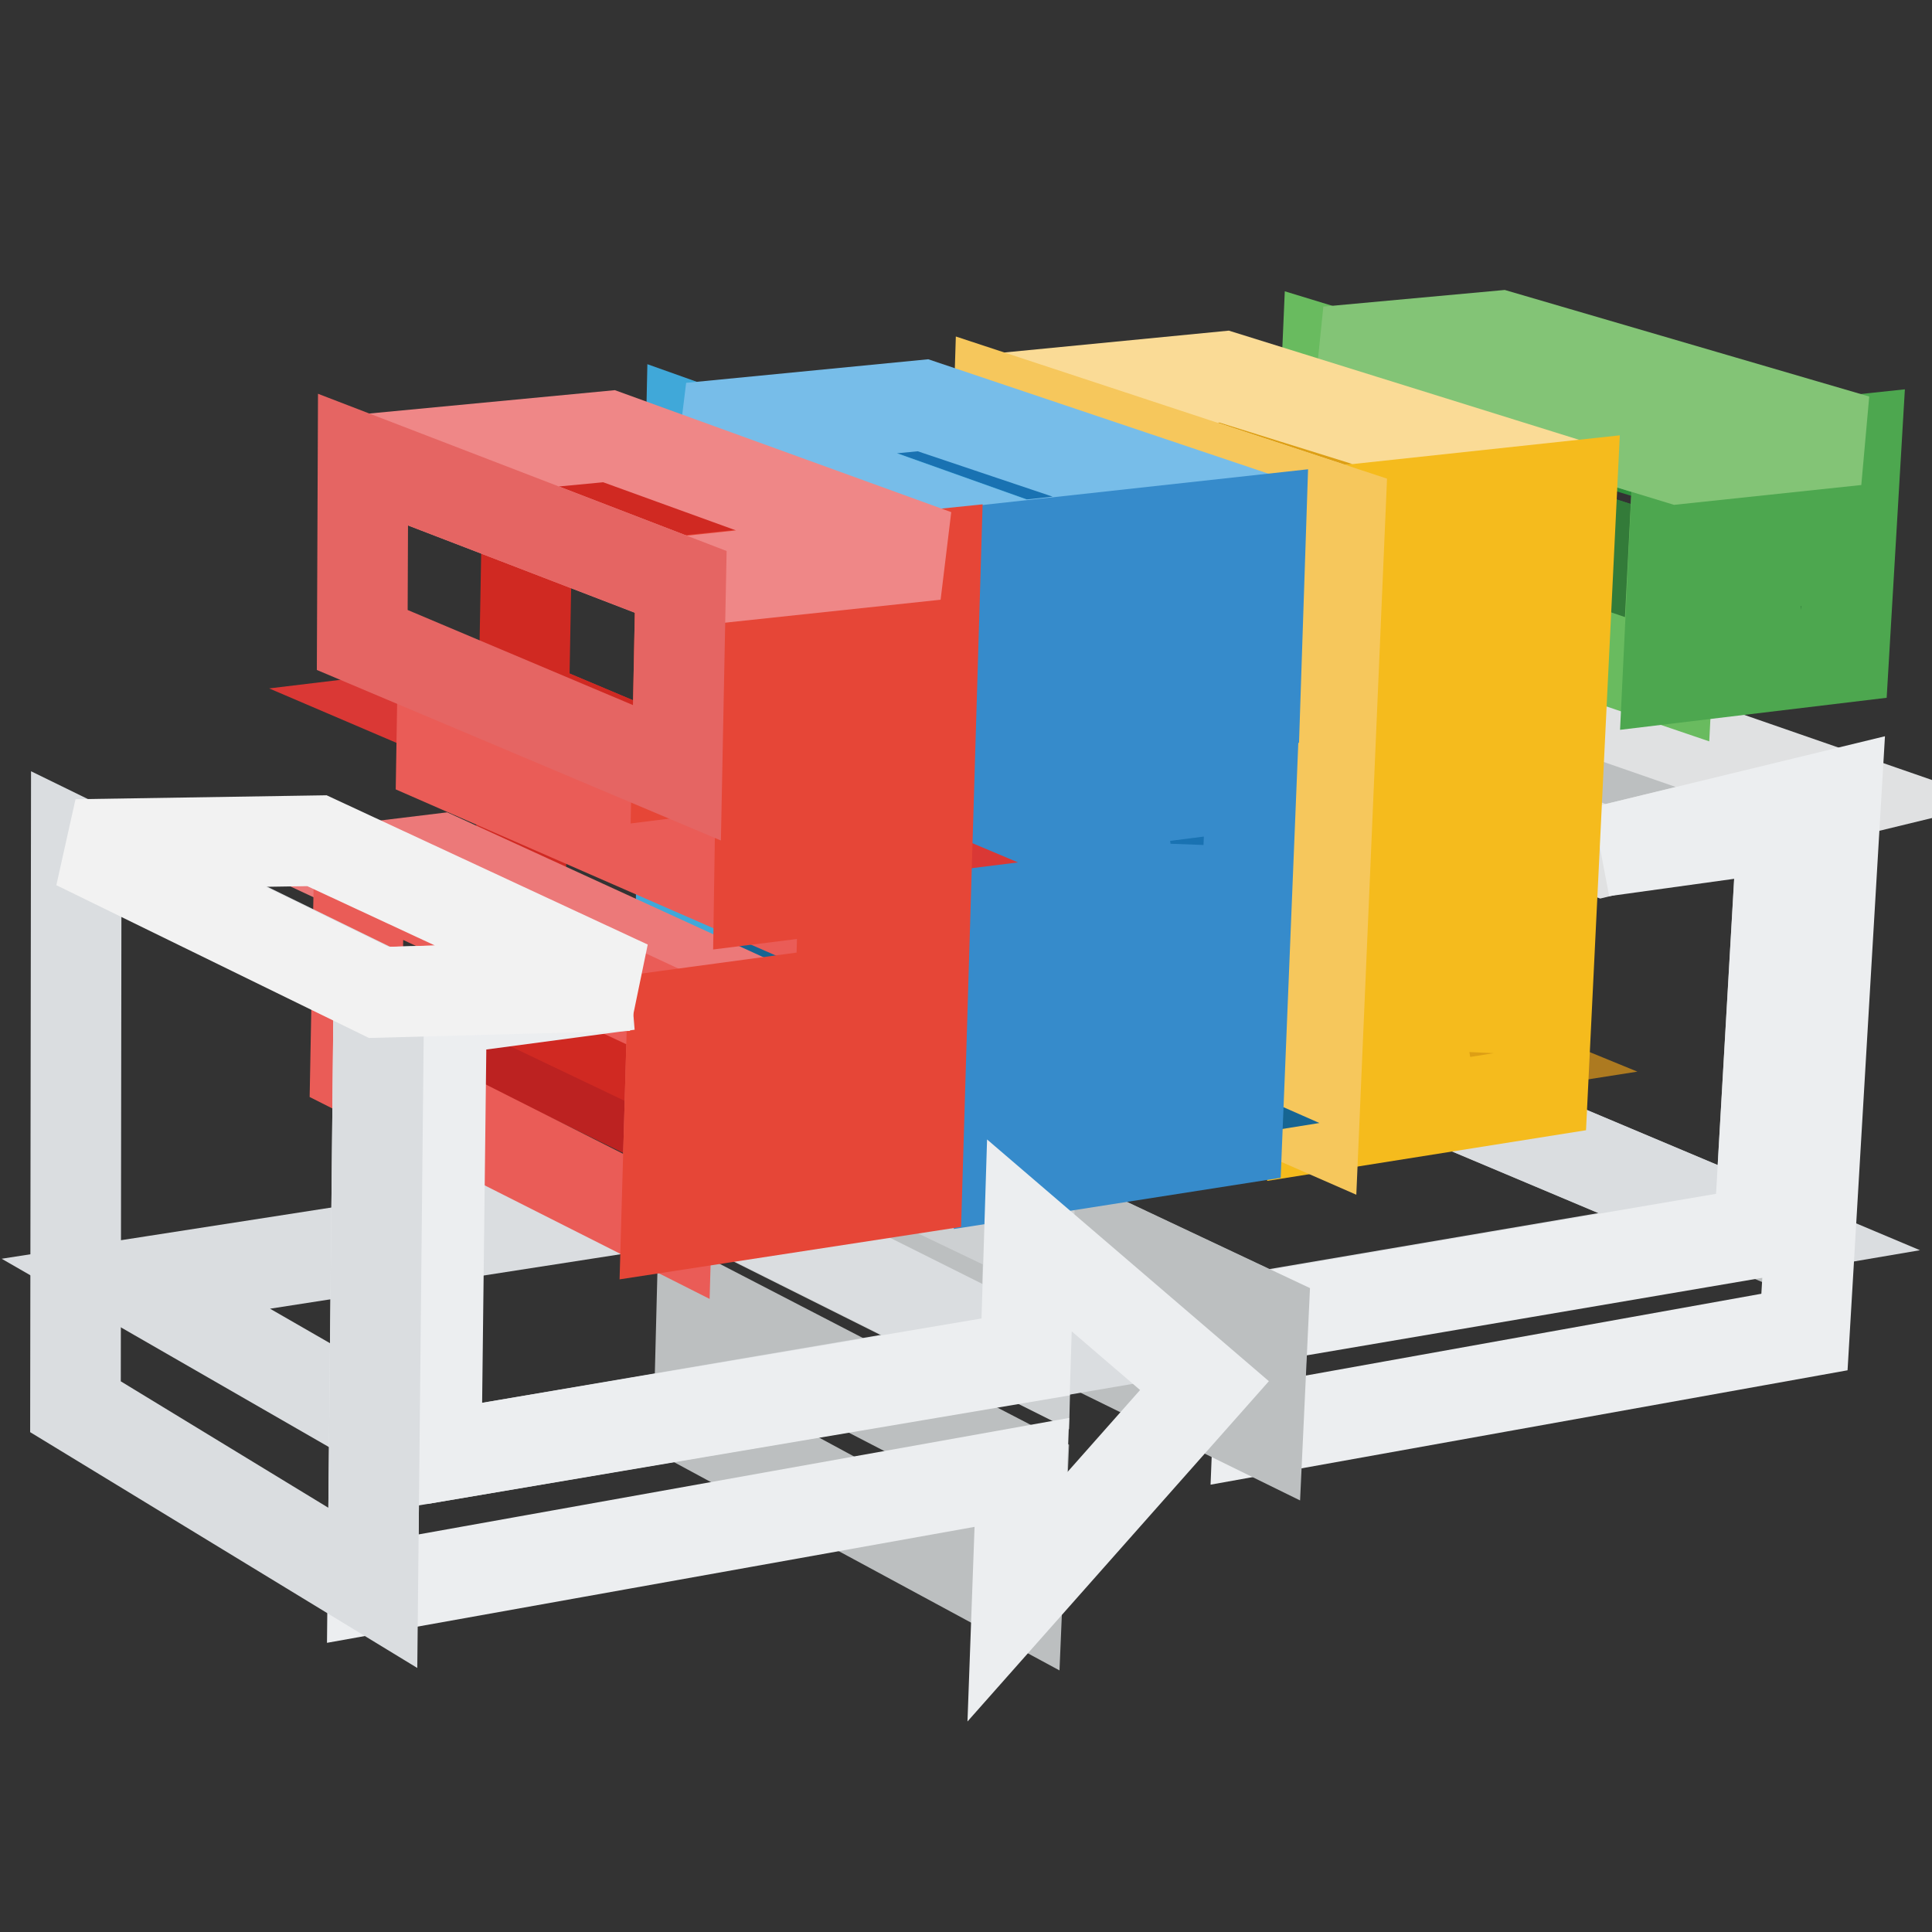
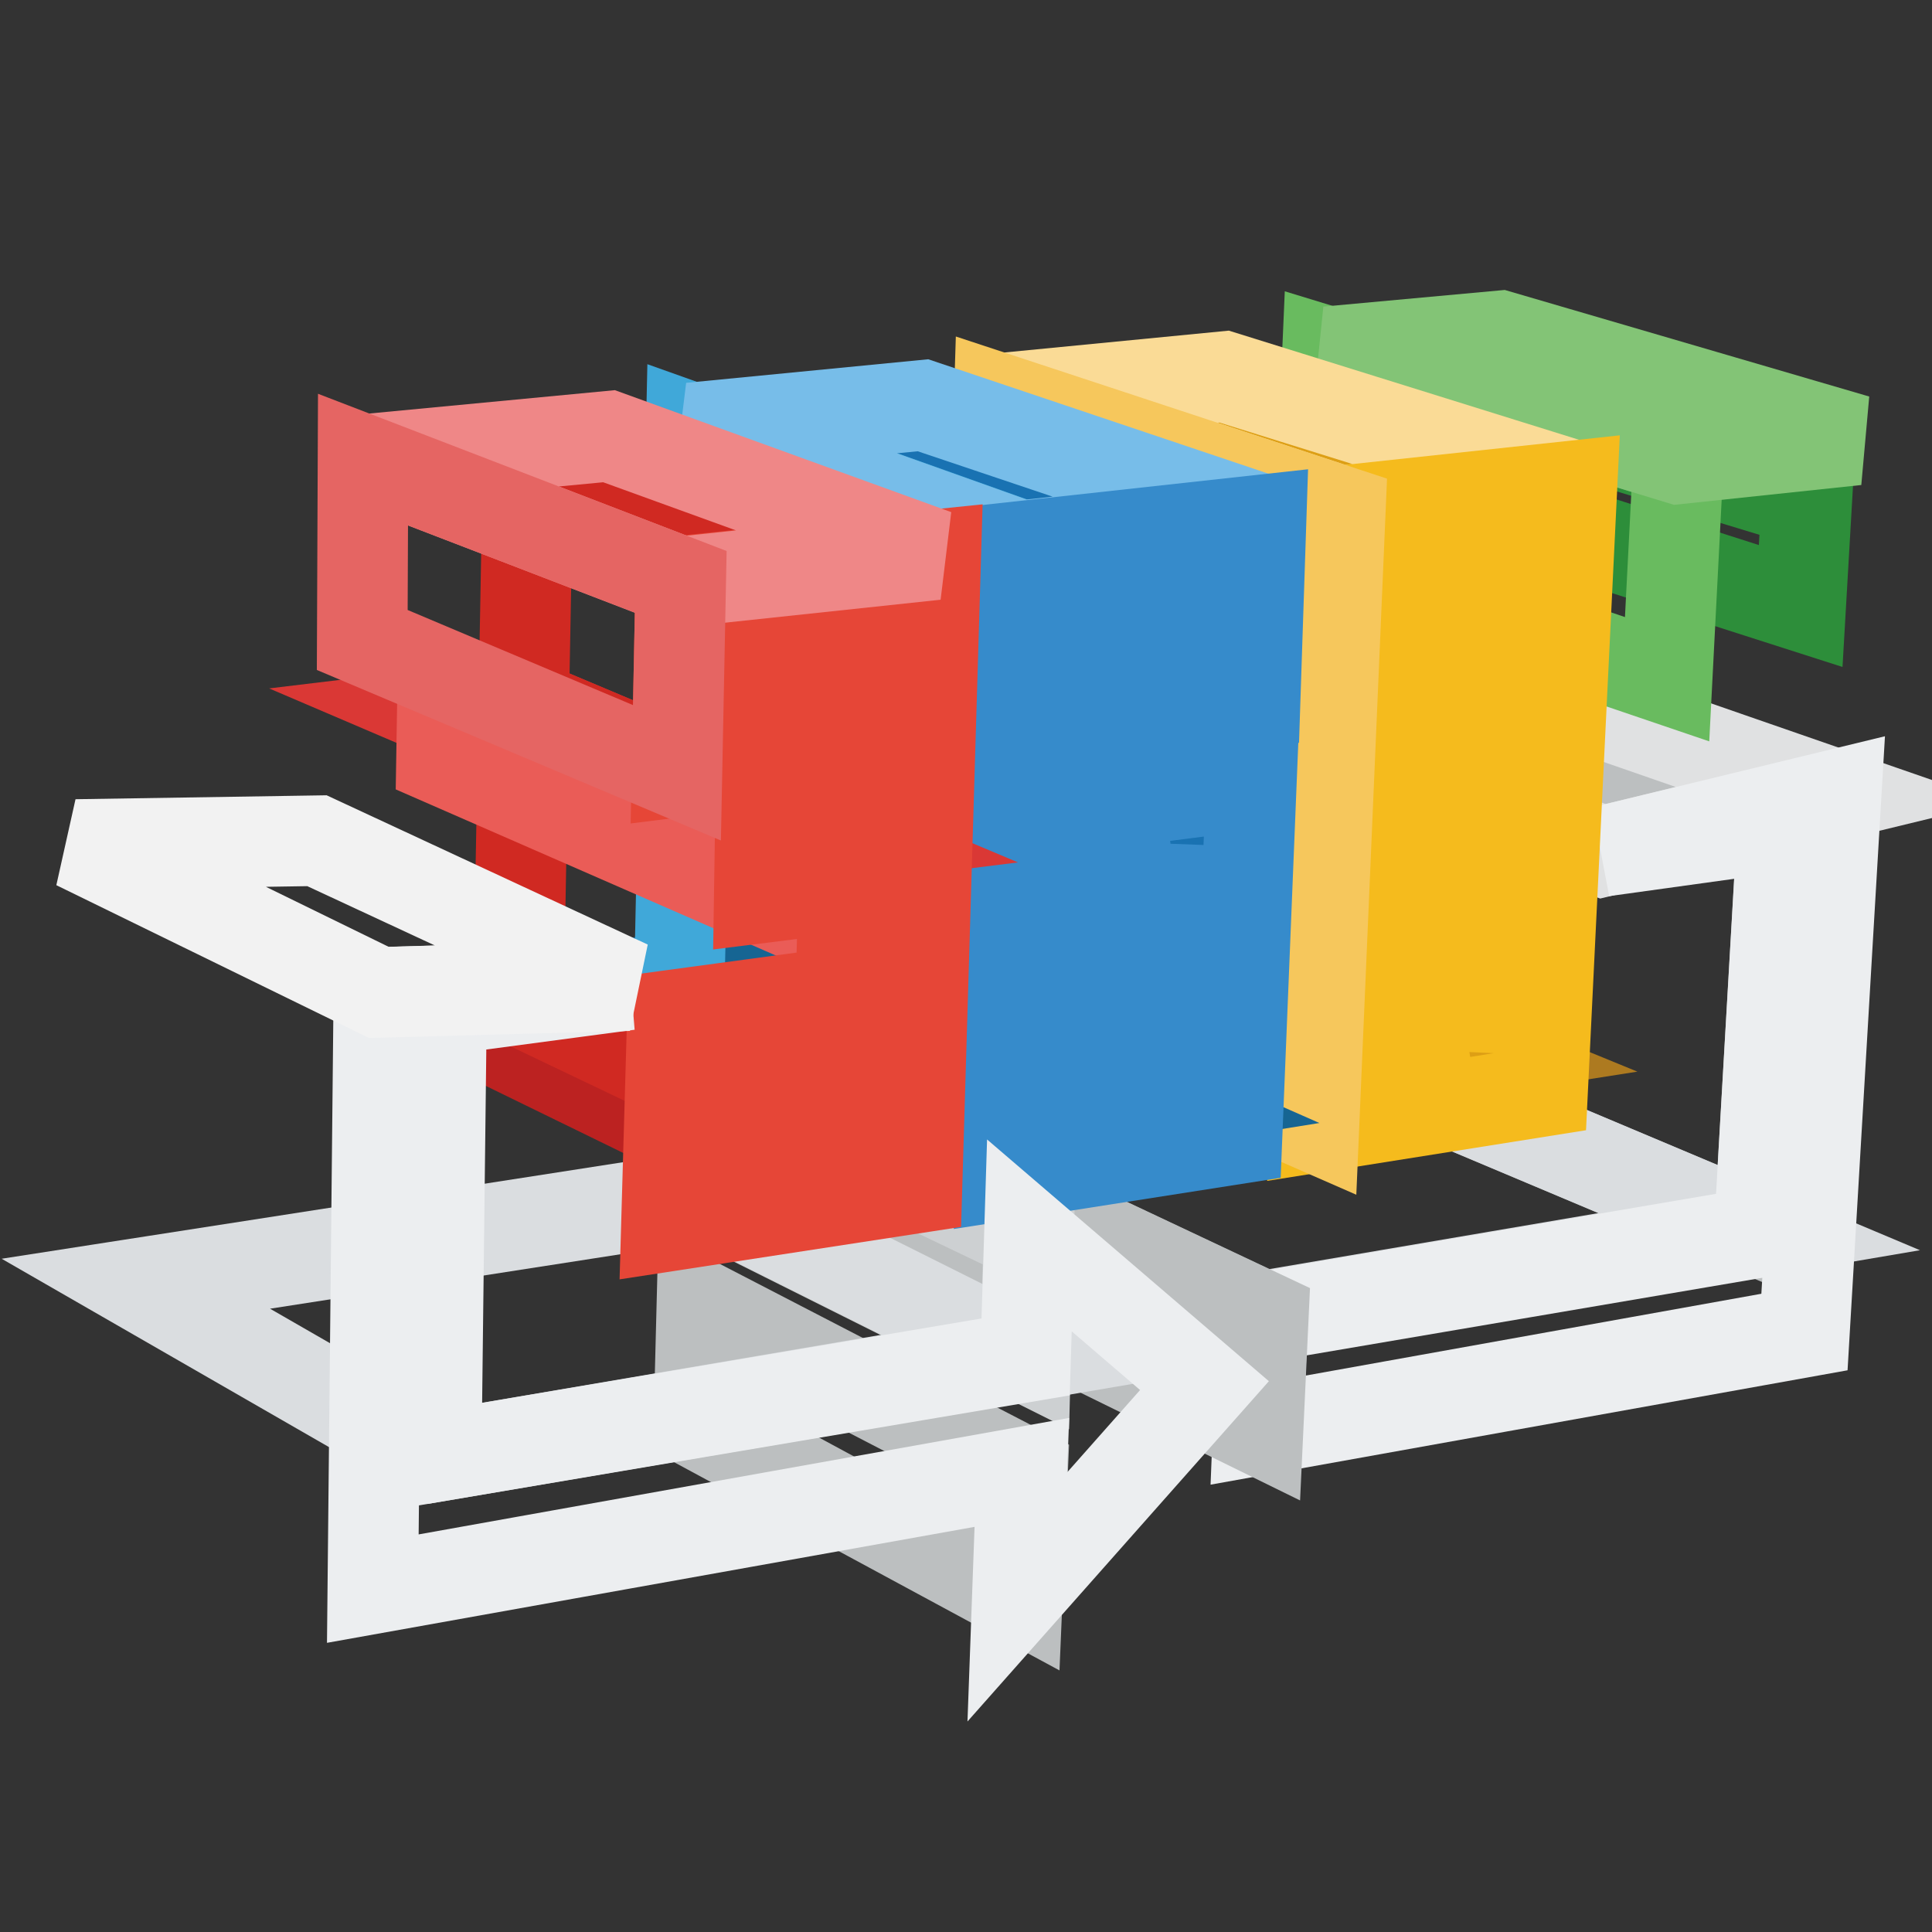
<svg xmlns="http://www.w3.org/2000/svg" version="1.1" x="0px" y="0px" viewBox="0 0 256 256" enable-background="new 0 0 256 256" xml:space="preserve">
  <rect x="0" y="0" width="256" height="256" fill="#333333" stroke="none" />
  <g>
    <path stroke-width="12" fill-opacity="0" stroke="#bcbfc0" d="M233.1,163.2l-45.6-19.2l2.4-51.1l46.3,16.4L233.1,163.2z" />
    <path stroke-width="12" fill-opacity="0" stroke="#2d8e3a" d="M238.6,80.3l-46.8-15l0.6-13.1l47,14.3L238.6,80.3z" />
-     <path stroke-width="12" fill-opacity="0" stroke="#337b39" d="M227.6,81.6L181,66.5l10.8-1.2l46.8,15L227.6,81.6z" />
    <path stroke-width="12" fill-opacity="0" stroke="#e0e1e2" d="M212.4,112.8l-45.6-16.9l29.8-6.8l46.7,16.2L212.4,112.8z" />
    <path stroke-width="12" fill-opacity="0" stroke="#69bb5f" d="M220.9,90l-46.2-15.7l1.2-27.7l46.5,14.2L220.9,90z" />
-     <path stroke-width="12" fill-opacity="0" stroke="#4da74f" d="M222.4,60.8l23.6-2.5l-1.7,28.8L221,89.9L222.4,60.8L222.4,60.8z M238.6,80.3l0.8-13.8l-11.2,1.2l-0.7,13.9 L238.6,80.3" />
    <path stroke-width="12" fill-opacity="0" stroke="#83c476" d="M222.4,60.8l-46.5-14.2l22.9-2.1L246,58.3L222.4,60.8z" />
    <path stroke-width="12" fill-opacity="0" stroke="#ad7a20" d="M184.6,141l-44.5-18.7l9.8-1.3l44.9,18.4L184.6,141z" />
    <path stroke-width="12" fill-opacity="0" stroke="#dadde0" d="M167.3,174.4l-43.7-20.6l63.9-9.8l45.6,19.2L167.3,174.4z" />
    <path stroke-width="12" fill-opacity="0" stroke="#eceef0" d="M243.3,105.3l-4.2,71.2l-72.4,13l0.6-15l65.8-11.2l3.1-53.8l-23.8,3.3L243.3,105.3z" />
    <path stroke-width="12" fill-opacity="0" stroke="#bcbfc0" d="M166.7,189.4l-43.4-21.3l0.4-14.3l43.7,20.6L166.7,189.4z" />
    <path stroke-width="12" fill-opacity="0" stroke="#dd9f15" d="M194.7,139.4L149.8,121l2.4-64l45.7,15L194.7,139.4z" />
    <path stroke-width="12" fill-opacity="0" stroke="#fadb96" d="M177.6,67.7l-45.2-14.9l29.8-2.9l46.2,14.4L177.6,67.7z" />
    <path stroke-width="12" fill-opacity="0" stroke="#f5bb1d" d="M177.6,67.7l30.7-3.3l-3.9,80.2l-30.2,4.8L177.6,67.7z M194.7,139.4l3.2-67.5l-10.2,1.2l-3.1,68 L194.7,139.4" />
    <path stroke-width="12" fill-opacity="0" stroke="#f6c75c" d="M174.1,149.3L130,130l2.4-77.2l45.2,14.9L174.1,149.3z" />
    <path stroke-width="12" fill-opacity="0" stroke="#bcbfc0" d="M134.8,211.5l-42.2-22.8L93,173l42.5,22L134.8,211.5z" />
    <path stroke-width="12" fill-opacity="0" stroke="#cdd0d2" d="M135.9,179.8l-42.6-21.3l0.2-15.2l42.8,20.5L135.9,179.8z" />
    <path stroke-width="12" fill-opacity="0" stroke="#166593" d="M143.2,147.8L100,128.2l10.2-1.3l43.6,19.2L143.2,147.8z" />
    <path stroke-width="12" fill-opacity="0" stroke="#1972b2" d="M153.8,146.1l-43.6-19.2l0.8-32.5l44,17.4L153.8,146.1z" />
    <path stroke-width="12" fill-opacity="0" stroke="#2787c9" d="M144.6,106.7l-43.7-17.3l20.5-2.4l44.4,16.9L144.6,106.7z" />
    <path stroke-width="12" fill-opacity="0" stroke="#1972b2" d="M155.7,94.3l-44.2-16.4l0.5-16.4l44.4,15.6L155.7,94.3z" />
    <path stroke-width="12" fill-opacity="0" stroke="#bc2221" d="M99.6,154.4L58,134.1l10.7-1.5l42.1,20.1L99.6,154.4z" />
    <path stroke-width="12" fill-opacity="0" stroke="#40a8d9" d="M132.6,155.7l-42.7-20l1.7-79l43.8,15.6L132.6,155.7z" />
    <path stroke-width="12" fill-opacity="0" stroke="#77bde9" d="M135.3,72.3L91.5,56.7l30.8-3l44.9,15.1L135.3,72.3z" />
    <path stroke-width="12" fill-opacity="0" stroke="#368bcb" d="M166.3,93.1l-10.5,1.3l0.6-17.3l-10.8,1.2l-1,28.4l21.2-2.7l-1.9,46.9l-31.3,4.9l2.6-83.4l31.9-3.5 L166.3,93.1L166.3,93.1z M155.1,111.8l-10.7,1.4l-1.2,34.5l10.6-1.7L155.1,111.8" />
    <path stroke-width="12" fill-opacity="0" stroke="#d02922" d="M110.8,152.6l-42.1-20.1l0.6-33.1l42.5,18.2L110.8,152.6z" />
    <path stroke-width="12" fill-opacity="0" stroke="#da3835" d="M100.7,112.5l-42.1-18l10.8-1.3l42.5,17.9L100.7,112.5z" />
    <path stroke-width="12" fill-opacity="0" stroke="#ea5c57" d="M100.6,119.1l-42.1-18.4l0.1-6.1l42.1,18L100.6,119.1z" />
    <path stroke-width="12" fill-opacity="0" stroke="#d02922" d="M111.9,111.1L69.4,93.2l0.5-27.5l42.8,16.2L111.9,111.1z" />
-     <path stroke-width="12" fill-opacity="0" stroke="#ec7979" d="M89.1,134.5l-41.5-19.4l10.7-1.3l41.9,19.2L89.1,134.5z" />
    <path stroke-width="12" fill-opacity="0" stroke="#dadde0" d="M57.8,193L18,170.1l75.3-11.7l42.6,21.3L57.8,193z" />
-     <path stroke-width="12" fill-opacity="0" stroke="#ea5c57" d="M88.3,162.5l-41.2-20.8l0.5-26.5l41.5,19.4L88.3,162.5z" />
    <path stroke-width="12" fill-opacity="0" stroke="#e64637" d="M124,73.5l-2.5,83.9l-33.2,5.1l0.8-28l11.1-1.5l-0.6,21.4l11.2-1.8l1-35l-11.2,1.4l0.1-6.5l11.2-1.4 l0.8-29.2l-11.3,1.3l-0.5,17.7l-11.2,1.4l0.5-25.3L124,73.5z" />
    <path stroke-width="12" fill-opacity="0" stroke="#ef8787" d="M90.2,77.1L48.1,60.9l32.6-3.1L124,73.5L90.2,77.1z" />
    <path stroke-width="12" fill-opacity="0" stroke="#e56563" d="M89.7,102.4L48,84.8l0.1-23.9l42.1,16.2L89.7,102.4z" />
    <path stroke-width="12" fill-opacity="0" stroke="#eceef0" d="M50.2,131.5l33.1-1l-24.8,3.3L57.8,193l78.1-13.2l0.5-16.1l23.2,19.9l-24.8,28l0.6-16.5l-86,15.4 L50.2,131.5z" />
-     <path stroke-width="12" fill-opacity="0" stroke="#dadde0" d="M49.4,210.4L10,186.4l0.1-74.6l40.1,19.6L49.4,210.4z" />
    <path stroke-width="12" fill-opacity="0" stroke="#f2f2f2" d="M50.2,131.5l-40.1-19.6l31.9-0.5l41.3,19.2L50.2,131.5z" />
  </g>
</svg>